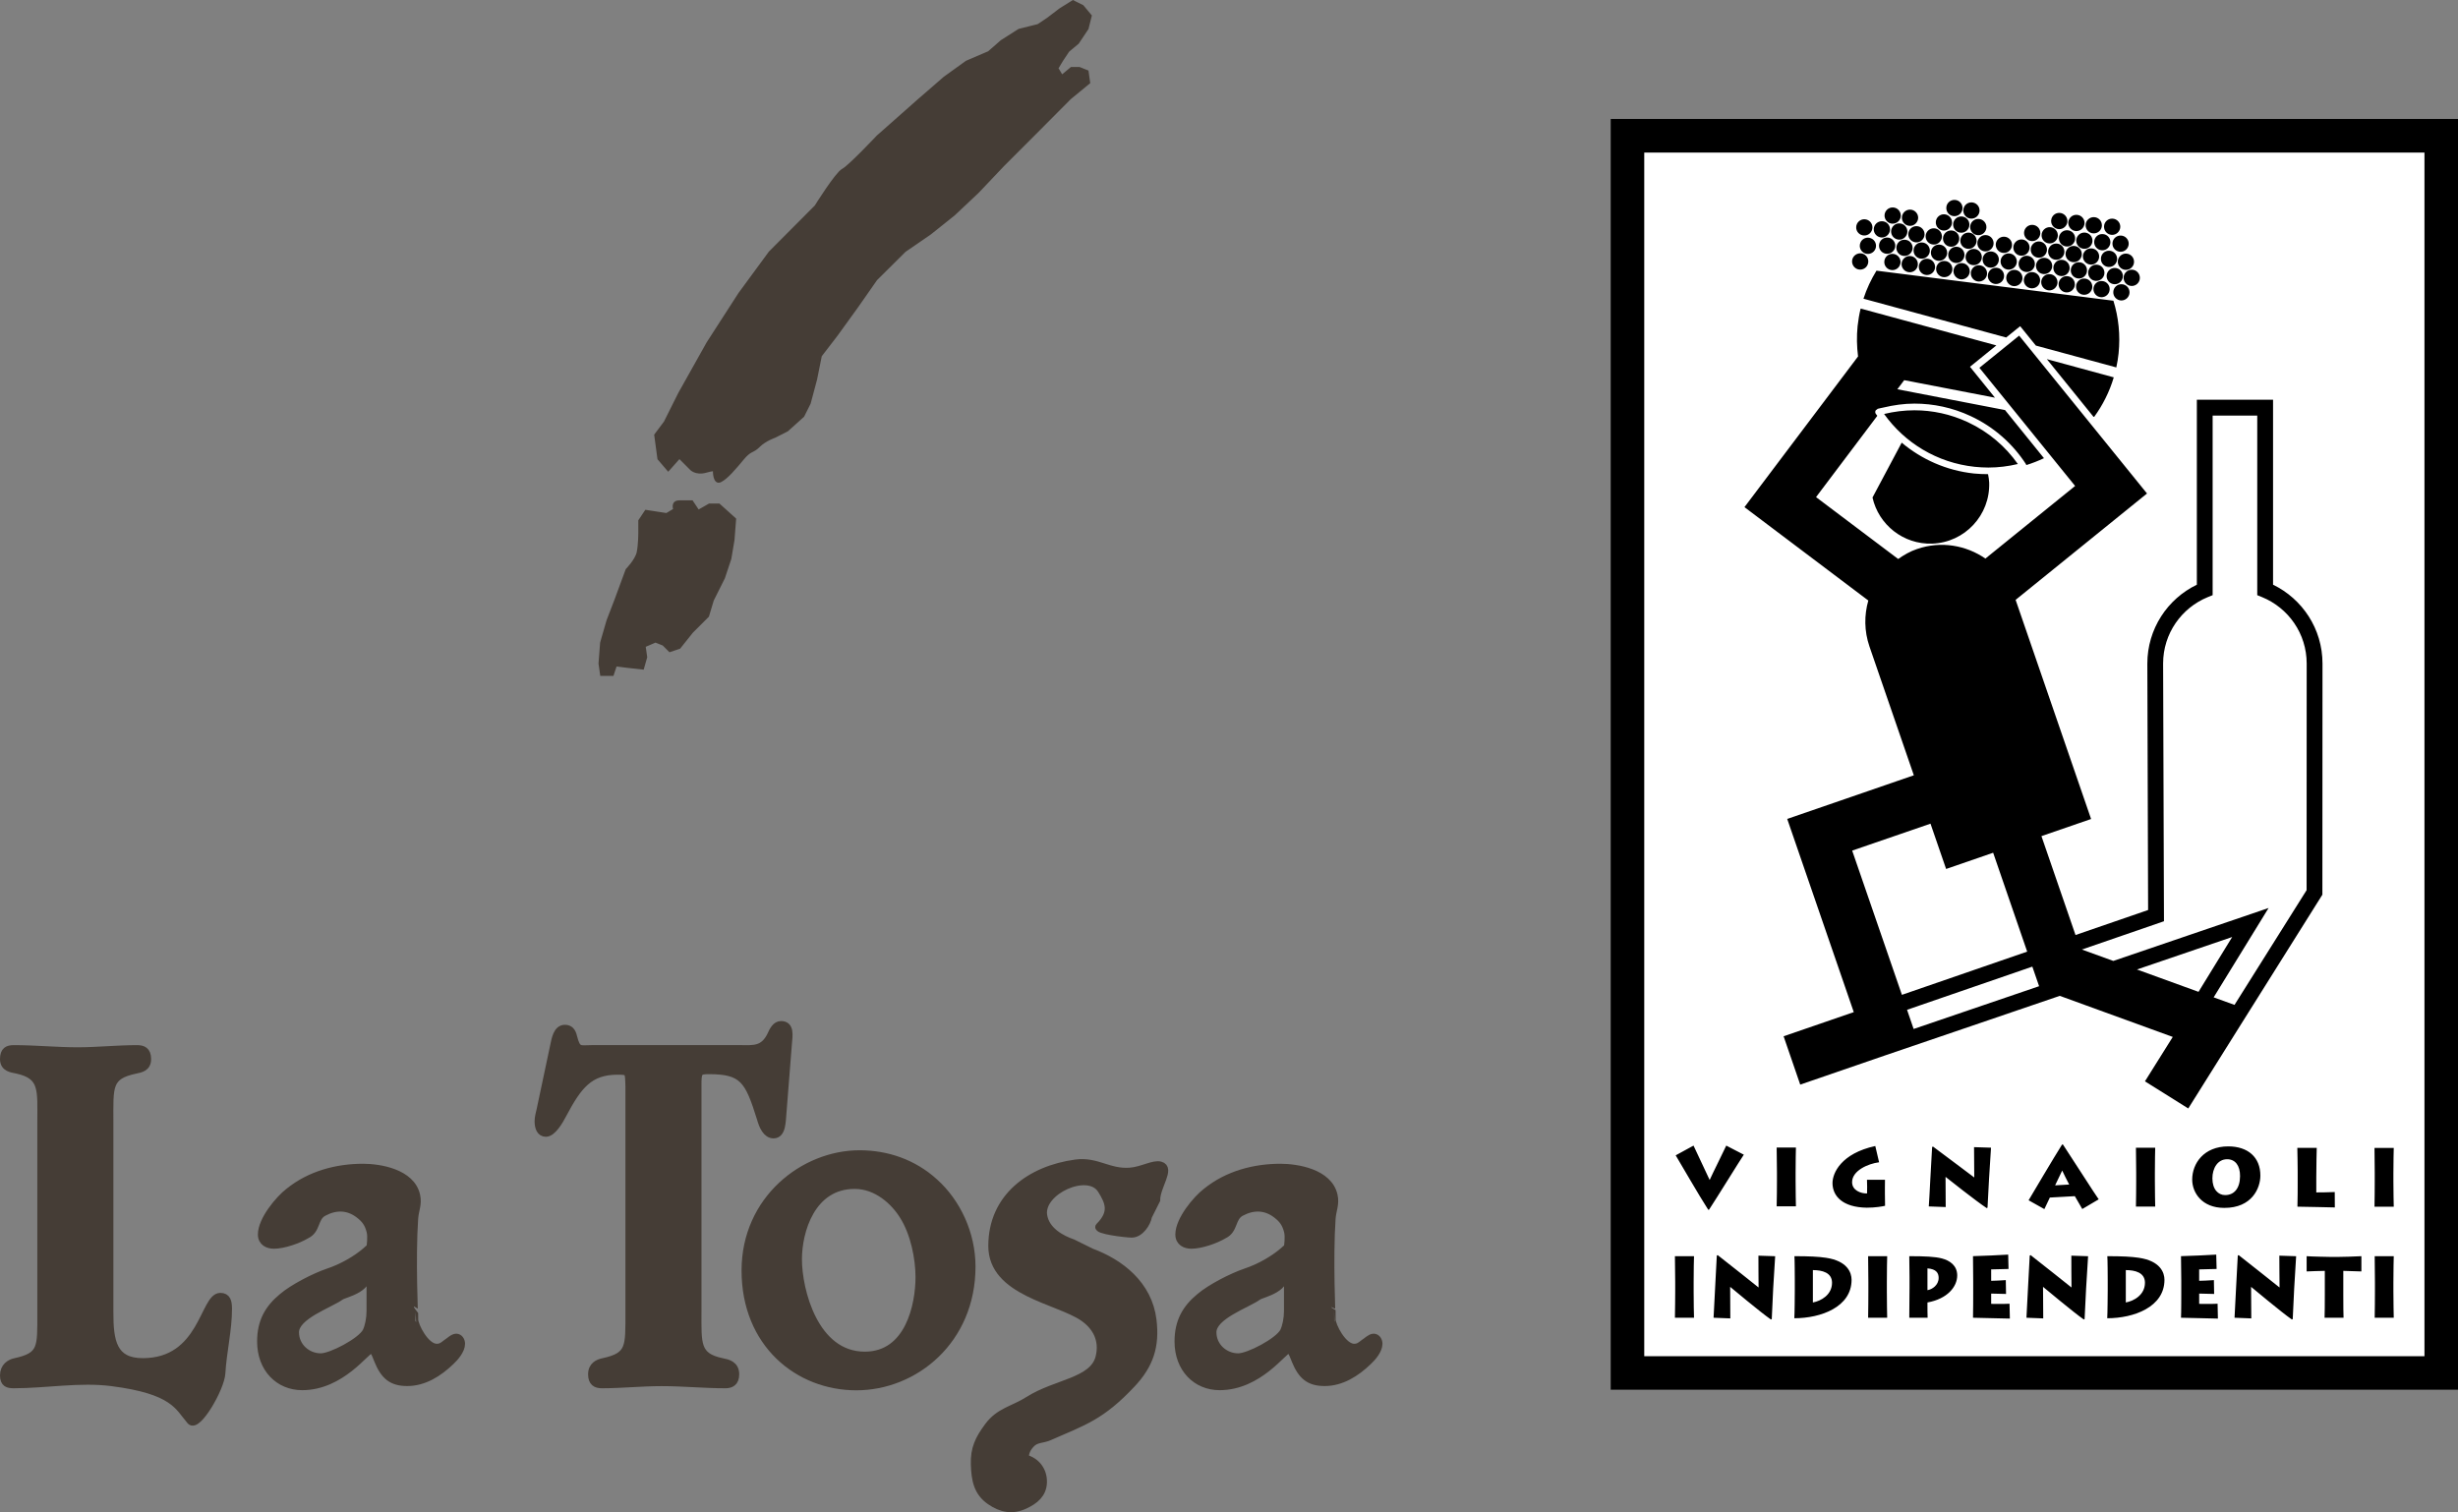
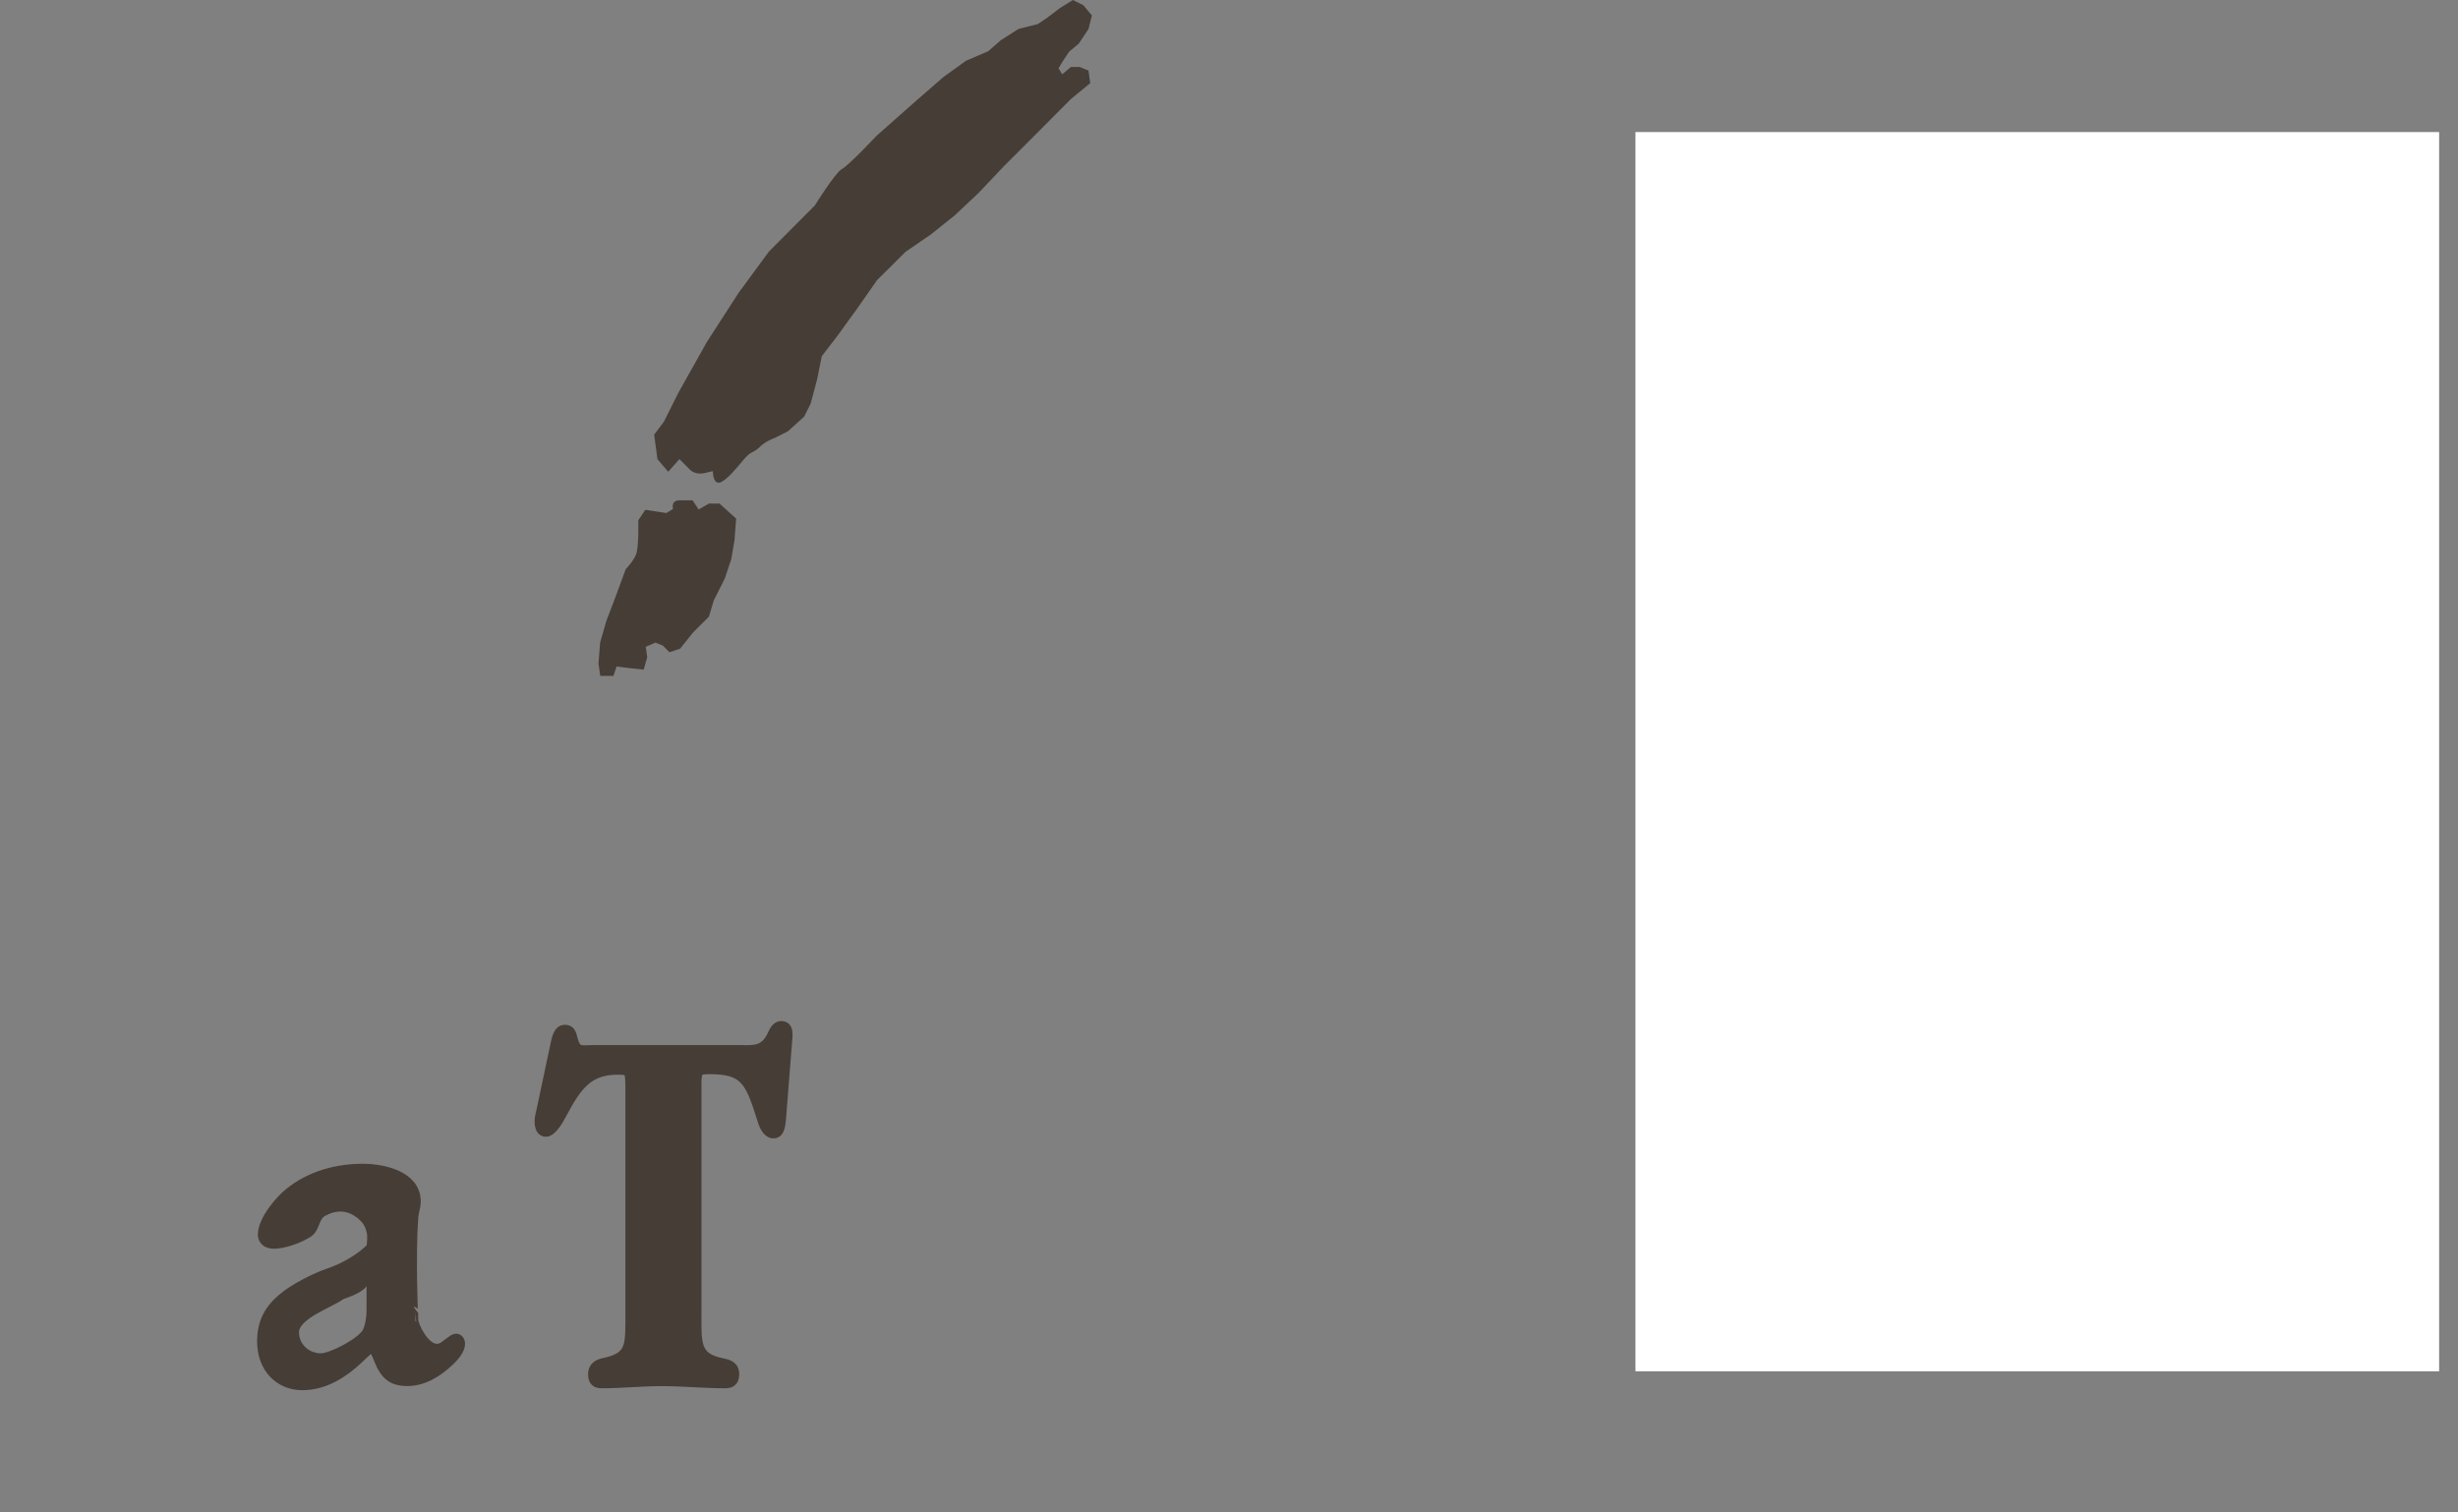
<svg xmlns="http://www.w3.org/2000/svg" version="1.1" x="0px" y="0px" width="965.626px" height="594.127px" viewBox="0 0 965.626 594.127" enable-background="new 0 0 965.626 594.127" xml:space="preserve">
  <rect x="0" y="0" width="965.626" height="594.127" fill="#808080" stroke="none" />
  <g id="Sfondo">
</g>
  <g id="Primo_piano">
    <g>
      <g>
        <path fill-rule="evenodd" clip-rule="evenodd" fill="#453D36" stroke="#453D36" stroke-width="2.891" stroke-miterlimit="3.864" d="     M162.823,478.886c0.25-3.604,1.57-5.706,0.784-9.233c-2.003-9.014-14.567-10.978-20.979-10.978     c-10.167,0-20.794,2.707-29.238,9.564c-3.753,2.885-10.63,11.005-10.63,16.778c0,3.068,2.501,4.152,4.845,4.152     c3.753,0,9.538-1.986,12.82-3.971c4.222-1.984,2.906-6.802,6.728-8.84c4.786-2.548,9.575-2.47,13.875,0.831     c2.446,1.879,3.643,3.581,4.414,6.566c0.582,2.244,0,5.952,0,5.952c0,0.541-0.623,0.719-1.719,1.803     c-3.753,3.252-9.38,6.498-14.853,8.303c-5.314,1.802-13.758,6.134-17.981,9.744c-5.471,4.511-8.439,9.738-8.439,17.498     c0,10.648,7.031,17.687,16.256,17.687c15.479,0,25.175-14.437,27.049-14.437c1.408,0,2.348,3.607,2.659,4.15     c2.501,6.136,5.473,8.662,11.568,8.662c6.57,0,12.354-3.61,17.2-8.303c1.561-1.443,4.064-4.331,4.064-6.857     c0-1.265-0.783-2.521-2.034-2.521s-2.811,1.619-3.752,2.162c-1.408,1.085-2.188,1.805-3.906,1.805     c-4.379,0-8.731-8.481-8.731-11.188C162.823,518.217,161.767,494.188,162.823,478.886z M145.441,514.972     c0,3.068-0.623,6.133-1.562,8.119c-2.032,3.966-13.782,10.069-17.846,10.069c-5.316,0-10.02-4.121-10.02-9.711     c0-6.497,13.376-10.878,17.909-14.128c1.563-1.082,12.63-3.016,9.799-10.59c2.032,0,1.719,7.036,1.719,7.574V514.972z" />
-         <path fill-rule="evenodd" clip-rule="evenodd" fill="#453D36" stroke="#453D36" stroke-width="2.998" stroke-miterlimit="3.864" d="     M336.401,544.744c22.98,0,45.327-18.189,45.327-47.092c0-13.02-5.862-25.271-14.582-33.118     c-8.396-7.66-18.859-11.105-29.475-11.105c-21.873,0-44.851,17.803-44.851,45.752     C292.82,527.896,313.582,544.744,336.401,544.744z M339.732,532.555c-19.841,0-26.188-25.696-26.188-37.808     c0-10.968,5.156-29.132,22.222-29.132c8.726,0,15.673,6.382,19.244,12.276c4.167,6.708,6.148,16.365,6.148,23.891     C361.158,512.588,357.191,532.555,339.732,532.555z" />
        <g>
          <path fill-rule="evenodd" clip-rule="evenodd" fill="#453D36" stroke="#453D36" stroke-width="2.998" stroke-miterlimit="3.864" d="      M274.075,426.63c0-5.466,0.162-6.098,4.401-6.098c13.519,0,15.642,3.782,20.363,18.925c0.815,2.942,2.281,6.305,5.053,6.305      c3.419,0,3.255-5.256,3.581-8.619l2.123-26.909c0.324-3.573,0.976-7.569-2.773-7.569c-1.954,0-3.092,2.102-3.909,3.996      c-2.931,6.098-7.008,5.463-12.055,5.463h-58.489c-4.566,0-5.702,1.052-7.172-4.836c-0.485-2.097-1.466-3.151-3.257-3.151      c-3.095,0-3.749,3.994-4.399,7.146l-5.215,24.6c-0.325,1.469-0.812,3.15-0.812,4.624c0,2.523,0.812,4.624,2.93,4.624      c2.61,0,5.378-4.839,6.682-7.357c6.028-11.351,10.426-17.031,21.506-17.031c4.56,0,4.399,0.214,4.56,6.098v88.718      c0,13.664,0.492,17.239-10.262,19.553c-1.955,0.417-4.399,1.471-4.399,4.837c0,3.15,1.63,3.99,3.911,3.99      c7.82,0,15.64-0.84,23.461-0.84c8.47,0,16.616,0.84,25.09,0.84c2.117,0,3.91-0.84,3.91-3.99c0-3.787-3.097-4.42-5.215-4.837      c-10.262-2.106-9.612-7.15-9.612-19.553V426.63z" />
-           <path fill-rule="evenodd" clip-rule="evenodd" fill="#453D36" stroke="#453D36" stroke-width="2.998" stroke-miterlimit="3.864" d="      M16.16,515.769c0,13.661,0.489,17.027-10.262,19.341c-1.955,0.417-4.399,1.89-4.399,5.254c0,3.156,1.626,3.573,3.912,3.573      c12.705,0,25.831-2.452,38.445-0.84c24.591,3.14,26.186,9.542,30.989,15.139c2.639,3.083,11.865-12.828,12.19-18.712      c0.487-8.409,2.605-17.029,2.605-25.229c0-2.94-0.488-4.832-3.094-4.832c-6.52,0-6.845,25.647-30.467,25.647      c-11.731,0-13.035-8.198-13.035-19.341v-74.841c0-14.089-0.812-18.288,10.262-20.605c1.955-0.418,4.566-0.841,4.566-4.203      c0-3.361-1.793-3.996-4.078-3.996c-7.651,0-15.477,0.844-23.299,0.844c-8.468,0-16.615-0.844-25.084-0.844      c-2.285,0-3.912,0.635-3.912,3.996c0,3.573,3.256,3.785,5.211,4.203c10.431,2.317,9.45,7.78,9.45,20.605V515.769z" />
        </g>
-         <path fill-rule="evenodd" clip-rule="evenodd" fill="#453D36" stroke="#453D36" stroke-width="2.998" stroke-miterlimit="3.864" d="     M412.188,564.451c13.782-6.041,20.492-7.998,32.497-20.795c7.016-7.488,9.389-14.834,8.15-25.023     c-1.692-13.93-12.744-22.455-24.154-26.671l-7.227-3.576c-4.44-1.53-10.643-4.778-11.574-10.906     c-1.451-9.602,17.679-18.255,22.799-10.005c2.965,4.778,4.803,8.801-0.8,14.399c-1.446,1.448,10.495,2.876,12.711,2.876     c3.329,0,6.014-4.195,6.487-6.878l3.203-6.397c0-5.361,5.879-12.452,1.6-13.602c-2.644-0.792-7.239,2.059-12.001,2.404     c-8.374,0.605-12.972-4.33-21.291-3.204c-17.84,2.425-32.833,13.318-32.833,32.46c0,18.188,25.658,21.171,35.726,28.029     c5.201,3.548,8.085,8.955,6.402,15.693c-2.403,9.597-17.028,10.034-27.699,16.796c-6.282,3.98-11.573,4.414-15.99,10.398     c-3.667,4.962-5.492,8.733-5.302,14.894c0.19,6.096,1.08,10.93,6.096,14.402c4.391,3.037,8.756,3.847,13.598,1.599     c4.022-1.869,7.017-4.368,7.2-8.8c0.197-4.678-2.655-8.479-7.196-9.601c0.148-2.372,0.785-3.856,2.399-5.597     C407.045,565.125,409.417,565.668,412.188,564.451z" />
-         <path fill-rule="evenodd" clip-rule="evenodd" fill="#453D36" stroke="#453D36" stroke-width="2.891" stroke-miterlimit="3.864" d="     M523.237,478.886c0.253-3.604,1.573-5.706,0.789-9.233c-2.001-9.014-14.574-10.978-20.982-10.978     c-10.163,0-20.793,2.707-29.237,9.564c-3.75,2.885-10.626,11.005-10.626,16.778c0,3.068,2.5,4.152,4.844,4.152     c3.751,0,9.534-1.986,12.818-3.971c4.221-1.984,2.905-6.802,6.728-8.84c4.781-2.548,9.574-2.47,13.877,0.831     c2.443,1.879,3.64,3.581,4.411,6.566c0.583,2.244,0,5.952,0,5.952c0,0.541-0.623,0.719-1.721,1.803     c-3.753,3.252-9.378,6.498-14.852,8.303c-5.313,1.802-13.758,6.134-17.98,9.744c-5.473,4.511-8.442,9.738-8.442,17.498     c0,10.648,7.04,17.687,16.264,17.687c15.475,0,25.168-14.437,27.043-14.437c1.408,0,2.348,3.607,2.658,4.15     c2.502,6.136,5.475,8.662,11.57,8.662c6.564,0,12.352-3.61,17.197-8.303c1.563-1.443,4.064-4.331,4.064-6.857     c0-1.265-0.78-2.521-2.033-2.521c-1.25,0-2.812,1.619-3.75,2.162c-1.411,1.085-2.191,1.805-3.91,1.805     c-4.377,0-8.73-8.481-8.73-11.188C523.237,518.217,522.184,494.188,523.237,478.886z M505.858,514.972     c0,3.068-0.623,6.133-1.562,8.119c-2.032,3.966-13.782,10.069-17.846,10.069c-5.314,0-10.021-4.121-10.021-9.711     c0-6.497,13.377-10.878,17.912-14.128c1.562-1.082,12.629-3.016,9.796-10.59c2.033,0,1.721,7.036,1.721,7.574V514.972z" />
      </g>
      <g>
        <path fill-rule="evenodd" clip-rule="evenodd" fill="#453D36" stroke="#453D36" d="M261.257,165.909l5.626-11.25l11.174-19.928     l12.5-19.375l11.877-16.176l18.053-18.126c0,0,8.123-13.049,10.628-14.3c2.498-1.25,13.672-13.127,13.672-13.127l16.253-14.377     l10-8.673l8.677-6.252l8.75-3.75l4.999-4.376l6.878-4.374l7.499-1.877l3.753-2.5l4.925-3.75l5-3.125l3.75,1.875l3.124,3.75     l-1.247,5l-3.753,5.626l-3.751,3.125l-2.5,3.751l-1.877,3.124l1.877,3.125l3.75-3.125h3.126l3.127,1.25l0.623,4.375l-7.5,6.175     l-14.301,14.376l-11.876,11.875l-10.004,10.552l-9.296,8.749l-9.379,7.502l-10.001,6.875l-11.253,11.174l-7.422,10.626     l-8.128,11.25l-6.25,8.127l-1.874,9.3l-2.502,9.376l-2.501,4.999l-6.25,5.627l-4.923,2.5c0,0-3.75,1.25-6.251,3.75     c-2.5,2.5-3.125,1.174-6.252,4.925c-3.124,3.749-6.25,7.499-8.75,8.75c-2.5,1.251-2.5-3.75-2.5-3.75s1.25-1.25-3.126,0     c-4.377,1.249-6.251-1.25-6.251-1.25l-4.297-4.297l-4.376,4.922l-3.751-4.375l-1.252-9.299L261.257,165.909z" />
        <path fill-rule="evenodd" clip-rule="evenodd" fill="#453D36" stroke="#453D36" stroke-width="4.522" stroke-miterlimit="3.864" d="     M449.651,60.502" />
        <path fill-rule="evenodd" clip-rule="evenodd" fill="#453D36" stroke="#453D36" d="M253.754,200.836l8.127,1.251l3.126-1.875     c0,0-1.25-3.126,1.876-3.126c3.123,0,4.924,0,4.924,0l2.5,3.75l4.374-2.501h3.752l6.25,5.626l-0.626,8.127l-1.25,7.424     l-2.5,7.499l-4.376,8.752l-1.875,6.25l-6.25,6.252l-4.924,6.174l-3.752,1.249l-2.501-2.5l-3.125-1.249l-4.375,1.874l0.624,4.375     l-1.249,4.375l-5.626-0.625l-5.001-0.625l-1.248,3.751h-4.378l-0.623-4.376l0.623-8.126l2.503-8.676l3.123-8.124l4.378-11.877     c0,0,3.749-3.827,4.375-6.875c0.624-3.049,0.624-7.425,0.624-7.425v-5L253.754,200.836z" />
      </g>
    </g>
  </g>
  <g id="Guide">
    <rect x="642.487" y="51.883" fill="#FFFFFF" width="315.726" height="486.886" />
-     <path d="M657.993,517.731h7.502c-0.05-0.78-0.143-6.881-0.143-10.273v-3.682c0-4.078,0.093-9.607,0.143-10.229h-7.502   c0,0.809,0.11,9.575,0.11,10.151v3.677C658.103,508.267,658.053,516.25,657.993,517.731 M690.858,505.848   c-1.129-0.894-11.487-9.179-16.074-12.731l-0.337,0.205c-0.302,4.527-1.083,21.987-1.272,24.409l6.58,0.257   c-0.033-1.133-0.063-10.992-0.063-12.396c0.493,0.396,12.122,10.163,16.011,12.826l0.332-0.165c0.083-2.226,0.32-7.069,0.561-12.01   c0.302-4.955,0.589-10.018,0.78-12.686l-6.58-0.218C690.762,494.822,690.858,503.949,690.858,505.848 M717.335,494.168   c-3.009-0.444-6.453-0.622-12.393-0.622c0.109,0.941,0.142,8.492,0.142,9.228v4.222c0,0.905-0.045,9.352-0.189,10.93   c10.435,0,22.496-4.398,22.496-15.105C727.391,500.03,725.795,495.413,717.335,494.168 M712.19,511.727v-12.716   c3.649,0,7.521,0.974,7.521,4.971C719.711,508.747,715.345,511.166,712.19,511.727 M741.38,493.546h-7.49   c0,0.809,0.096,9.575,0.096,10.151v3.677c0,0.893-0.03,8.876-0.096,10.356h7.49c-0.032-0.78-0.129-6.881-0.129-10.273v-3.682   C741.251,499.698,741.348,494.168,741.38,493.546 M762.837,494.423c-2.69-0.699-6.608-0.877-12.775-0.877   c0,0.525,0.095,7.567,0.095,8.382v3.729c0,2.404-0.061,10.607-0.095,12.074h7.201c-0.062-0.703-0.062-4.412-0.062-5.099v-0.905   c7.808-1.389,11.693-6.169,11.693-10.613C768.894,497.273,766.075,495.265,762.837,494.423 M757.201,506.9v-8.562   c3.453,0.256,4.396,1.818,4.396,3.744C761.596,504.905,759.064,506.611,757.201,506.9 M782.231,512.281v-4.042   c0.685,0,4.983,0.143,5.844,0.143l-0.095-5.435c-1.416,0.123-5.13,0.271-5.749,0.271v-4.482c0.571,0,5.623-0.169,6.818-0.169   l-0.129-5.642c-1.181,0.108-12.044,0.607-13.828,0.607c0.031,0.987,0.077,9.241,0.077,9.78v4.556c0,0.8,0,8.044-0.077,9.862   c1.655,0,13.318,0.335,14.481,0.335l-0.127-5.845C787.934,512.347,783.057,512.281,782.231,512.281 M813.791,505.848   c-1.13-0.894-11.485-9.179-16.074-12.731l-0.337,0.205c-0.316,4.527-1.098,21.987-1.288,24.409l6.593,0.257   c-0.03-1.133-0.077-10.992-0.077-12.396c0.495,0.396,12.156,10.163,16.012,12.826l0.316-0.165c0.112-2.226,0.338-7.069,0.591-12.01   c0.304-4.955,0.588-10.018,0.781-12.686l-6.578-0.218C813.678,494.822,813.791,503.949,813.791,505.848 M840.238,494.168   c-2.993-0.444-6.436-0.622-12.376-0.622c0.125,0.941,0.155,8.492,0.155,9.228v4.222c0,0.905-0.064,9.352-0.19,10.93   c10.436,0,22.483-4.398,22.483-15.105C850.31,500.03,848.715,495.413,840.238,494.168 M835.124,511.727v-12.716   c3.649,0,7.521,0.974,7.521,4.971C842.644,508.747,838.279,511.166,835.124,511.727 M863.946,512.281v-4.042   c0.718,0,5.005,0.143,5.879,0.143l-0.096-5.435c-1.42,0.123-5.146,0.271-5.783,0.271v-4.482c0.589,0,5.656-0.169,6.852-0.169   l-0.147-5.642c-1.192,0.108-12.04,0.607-13.845,0.607c0.036,0.987,0.112,9.241,0.112,9.78v4.556c0,0.8,0,8.044-0.112,9.862   c1.693,0,13.338,0.335,14.499,0.335l-0.123-5.845C869.665,512.347,864.772,512.281,863.946,512.281 M895.525,505.848   c-1.132-0.894-11.505-9.179-16.077-12.731l-0.335,0.205c-0.303,4.527-1.098,21.987-1.274,24.409l6.58,0.257   c-0.033-1.133-0.08-10.992-0.08-12.396c0.495,0.396,12.141,10.163,16.028,12.826l0.333-0.165c0.08-2.226,0.302-7.069,0.574-12.01   c0.285-4.955,0.574-10.018,0.764-12.686l-6.595-0.218C895.412,494.822,895.525,503.949,895.525,505.848 M906.165,493.546v5.989   c1.022-0.045,5.576-0.222,7.139-0.222v8.953c0,3.731-0.031,8.588-0.096,9.464h7.455c-0.063-0.685-0.096-5.384-0.096-8.92v-9.497   c0.51,0,6.5,0.177,7.109,0.222v-5.989c-1.611,0.14-8.638,0.288-9.241,0.288h-2.806   C915.263,493.834,907.615,493.686,906.165,493.546 M940.385,493.546h-7.488c0,0.809,0.097,9.575,0.097,10.151v3.677   c0,0.893-0.031,8.876-0.097,10.356h7.488c-0.029-0.78-0.138-6.881-0.138-10.273v-3.682   C940.248,499.698,940.356,494.168,940.385,493.546 M671.39,475.286c2.484-3.727,12.425-19.833,13.67-21.621l-6.898-3.567   c-0.445,1.052-5.545,11.296-6.52,13.51c-1.003-2.181-5.67-12.008-6.34-13.51l-7.009,3.824c1.064,1.736,9.384,16.156,12.777,21.364   H671.39z M697.964,473.951h7.567c-0.03-0.751-0.127-6.581-0.127-9.813v-3.521c0-3.906,0.097-9.165,0.127-9.755h-7.567   c0,0.781,0.112,9.113,0.112,9.688v3.505C698.077,464.901,698.043,472.534,697.964,473.951 M740.486,468.916v-2.359   c0-1,0-1.738,0.032-3.027h-7.071c0,0.924,0.062,1.819,0.062,2.759l-0.034,2.61c-2.471,0.049-5.878-1.207-5.878-4.445   c0-4.478,6.215-7.249,10.609-7.806l-1.495-6.389c-13.354,2.913-16.808,10.564-16.808,14.56c0,5.1,3.966,9.545,13.446,9.673   c3.315,0.018,6.388-0.526,7.202-0.745C740.552,473.059,740.486,470.155,740.486,468.916 M759.032,450.674   c-0.317,4.331-1.098,21.013-1.307,23.323l6.644,0.242c-0.032-1.103-0.062-10.504-0.062-11.857   c0.493,0.415,12.247,9.716,16.17,12.268l0.317-0.159c0.096-2.117,0.32-6.754,0.607-11.457c0.271-4.764,0.573-9.606,0.766-12.122   l-6.663-0.205c-0.014,1.386,0.082,10.116,0.082,11.917c-1.148-0.845-11.615-8.767-16.222-12.159L759.032,450.674z M810.094,449.667   c-3.153,4.972-12.17,20.25-13.158,21.91l6.194,3.472c0.718-1.529,1.896-4.079,2.153-4.541l9.814-0.546   c0.303,0.546,1.973,3.463,2.929,5.054l6.452-3.809c-1.369-1.861-10.146-15.644-14.051-21.54H810.094z M807.354,465.714   c0.86-1.834,2.009-4.256,2.787-5.815c0.574,1.339,1.8,3.63,2.741,5.495L807.354,465.714z M839.106,474.047h7.568   c-0.032-0.749-0.128-6.567-0.128-9.833v-3.502c0-3.906,0.096-9.183,0.128-9.772h-7.568c0,0.768,0.097,9.164,0.097,9.708v3.518   C839.203,464.994,839.171,472.611,839.106,474.047 M887.987,461.874c0-7.17-4.859-11.468-12.617-11.468   c-9.626,0-14.164,6.735-14.164,13.032c0,5.204,3.87,11.134,12.569,11.134C884.688,474.619,887.987,466.793,887.987,461.874    M874.142,469.538c-2.693,0-5-2.219-5-6.581c0-3.996,2.083-7.504,5.796-7.504c3.139,0,5.099,2.452,5.067,6.645   C879.976,466.955,877.648,469.538,874.142,469.538 M909.958,462.528c0-4.079,0.145-10.806,0.174-11.533h-7.627   c0.059,0.617,0.14,8.776,0.14,9.301v4.317c0,0.781,0,7.761-0.097,9.479c2.612,0,13.91,0.302,14.692,0.302l-0.034-6.05   c-2.611,0.143-6.452,0.143-7.248,0.143V462.528z M932.822,474.112h7.563c-0.029-0.751-0.138-6.586-0.138-9.818v-3.517   c0-3.924,0.108-9.178,0.138-9.769h-7.563c0,0.764,0.092,9.128,0.092,9.704v3.502C932.914,465.061,932.882,472.662,932.822,474.112    M805.204,107.7c-1.768-0.063-3.25,1.323-3.315,3.074c-0.046,1.754,1.339,3.25,3.093,3.315c1.751,0.063,3.233-1.323,3.313-3.074   C808.342,109.229,806.956,107.764,805.204,107.7 M812.132,90.461c-1.751-0.063-3.233,1.309-3.295,3.074   c-0.066,1.753,1.32,3.25,3.073,3.315c1.768,0.063,3.249-1.323,3.313-3.092C815.29,91.989,813.902,90.526,812.132,90.461    M811.815,114.886c1.767,0.049,3.25-1.323,3.298-3.09c0.064-1.754-1.307-3.249-3.091-3.3c-1.752-0.062-3.234,1.307-3.298,3.091   C808.677,113.341,810.045,114.821,811.815,114.886 M814.763,96.625c-1.787-0.063-3.252,1.324-3.314,3.077   c-0.061,1.751,1.308,3.25,3.089,3.313c1.754,0.066,3.235-1.307,3.3-3.074C817.901,98.158,816.512,96.69,814.763,96.625    M789.222,99.559c-1.751-0.063-3.234,1.305-3.298,3.074c-0.048,1.753,1.323,3.25,3.076,3.315c1.768,0.064,3.248-1.341,3.313-3.077   C792.376,101.089,790.992,99.623,789.222,99.559 M804.613,98.748c-0.062,1.768,1.309,3.266,3.092,3.315   c1.753,0.061,3.235-1.309,3.299-3.093c0.047-1.753-1.324-3.235-3.091-3.282C806.158,95.624,804.675,96.994,804.613,98.748    M793.013,103.576c-0.063,1.765,1.31,3.232,3.078,3.295c1.751,0.063,3.233-1.307,3.312-3.074c0.062-1.754-1.323-3.233-3.09-3.314   C794.545,100.418,793.081,101.822,793.013,103.576 M788.139,109.103c-0.064,1.768,1.34,3.25,3.074,3.33   c1.771,0.03,3.252-1.339,3.315-3.092c0.063-1.766-1.305-3.233-3.075-3.314C789.685,105.963,788.203,107.333,788.139,109.103    M799.833,104.369c-0.047,1.753,1.321,3.252,3.091,3.315c1.751,0.046,3.233-1.322,3.298-3.091c0.048-1.751-1.321-3.236-3.092-3.298   C801.379,101.214,799.898,102.602,799.833,104.369 M801.075,94.858c-1.767-0.046-3.245,1.322-3.312,3.107   c-0.047,1.754,1.338,3.233,3.093,3.283c1.764,0.065,3.23-1.307,3.297-3.061C804.215,96.42,802.83,94.953,801.075,94.858    M798.369,106.902c-1.751-0.064-3.232,1.322-3.315,3.092c-0.046,1.751,1.325,3.234,3.091,3.283c1.77,0.064,3.252-1.308,3.315-3.073   C801.524,108.45,800.135,106.967,798.369,106.902 M828.623,98.506c-1.767-0.063-3.232,1.308-3.278,3.077   c-0.081,1.783,1.304,3.249,3.058,3.313c1.783,0.046,3.25-1.32,3.312-3.074C831.782,100.037,830.376,98.553,828.623,98.506    M832.287,138.848c0.733-7.202-0.014-14.211-2.037-20.696l-93.077-11.808c-2.103,3.429-3.841,7.093-5.112,11.012l56.065,15.247   l5.495-4.447l6.166,7.617l31.608,8.585C831.793,142.561,832.081,140.727,832.287,138.848 M813.057,105.405   c0.063-1.767-1.307-3.266-3.091-3.329c-1.752-0.063-3.234,1.322-3.298,3.074c-0.047,1.783,1.324,3.251,3.091,3.313   C811.528,108.529,813.009,107.157,813.057,105.405 M822.699,163.781c3.374-4.62,6.004-9.846,7.696-15.519l-26.292-7.153   l18.323,22.641L822.699,163.781z M834.264,109.039c-0.062,1.783,1.323,3.25,3.089,3.314c1.753,0.063,3.235-1.324,3.286-3.074   c0.062-1.787-1.308-3.252-3.062-3.315C835.811,105.9,834.326,107.269,834.264,109.039 M780.922,108.274   c-0.063,1.768,1.324,3.25,3.075,3.313c1.784,0.047,3.25-1.32,3.314-3.076c0.063-1.783-1.308-3.249-3.074-3.313   C782.468,105.134,780.987,106.504,780.922,108.274 M833.976,108.592c0.063-1.784-1.319-3.251-3.09-3.315   c-1.751-0.079-3.235,1.324-3.297,3.078c-0.066,1.752,1.32,3.249,3.073,3.313C832.449,111.73,833.914,110.343,833.976,108.592    M813.502,106.107c-0.059,1.751,1.309,3.25,3.091,3.314c1.771,0.063,3.236-1.323,3.286-3.077c0.081-1.768-1.311-3.249-3.076-3.313   C815.048,102.952,813.567,104.337,813.502,106.107 M821.597,97.583c-1.785-0.063-3.266,1.307-3.331,3.061   c-0.045,1.767,1.323,3.233,3.094,3.329c1.767,0.047,3.232-1.34,3.299-3.109C824.72,99.111,823.35,97.646,821.597,97.583    M825.692,110.407c-1.752-0.079-3.235,1.292-3.278,3.075c-0.066,1.753,1.302,3.235,3.07,3.3c1.771,0.046,3.236-1.323,3.3-3.077   C828.85,111.954,827.459,110.456,825.692,110.407 M818.875,109.438c-1.77-0.064-3.251,1.321-3.298,3.074   c-0.065,1.784,1.306,3.249,3.09,3.312c1.753,0.063,3.232-1.306,3.297-3.076C822.013,110.966,820.643,109.499,818.875,109.438    M820.34,107.063c-0.065,1.751,1.305,3.25,3.058,3.297c1.784,0.063,3.266-1.307,3.331-3.058c0.064-1.787-1.326-3.269-3.093-3.315   C821.868,103.924,820.403,105.296,820.34,107.063 M732.282,92.517c1.751,0.082,3.233-1.307,3.313-3.059   c0.051-1.77-1.321-3.249-3.09-3.315c-1.753-0.063-3.251,1.323-3.298,3.091C729.128,90.988,730.529,92.467,732.282,92.517    M763.572,90.587c1.752,0.033,3.22-1.336,3.281-3.091c0.063-1.767-1.304-3.232-3.074-3.296c-1.753-0.081-3.247,1.307-3.299,3.074   C760.417,89.027,761.803,90.508,763.572,90.587 M776.812,95.448c-0.064,1.768,1.308,3.235,3.06,3.33   c1.769,0.03,3.25-1.337,3.314-3.091c0.061-1.785-1.307-3.267-3.091-3.329C778.34,92.294,776.859,93.697,776.812,95.448    M815.638,94.446c-0.032,1.75,1.338,3.247,3.107,3.312c1.75,0.064,3.218-1.306,3.284-3.074c0.079-1.77-1.309-3.251-3.079-3.315   C817.2,91.307,815.703,92.691,815.638,94.446 M774.357,85.904c1.768,0.049,3.237-1.323,3.315-3.09   c0.064-1.77-1.306-3.233-3.093-3.297c-1.766-0.065-3.233,1.322-3.298,3.089C771.221,84.357,772.607,85.841,774.357,85.904    M767.683,84.933c1.768,0.048,3.233-1.324,3.297-3.09c0.065-1.768-1.305-3.251-3.074-3.299c-1.751-0.063-3.249,1.307-3.297,3.059   C764.529,83.37,765.914,84.868,767.683,84.933 M773.976,89.107c-0.063,1.752,1.322,3.236,3.092,3.297   c1.767,0.062,3.233-1.322,3.296-3.073c0.064-1.754-1.321-3.251-3.09-3.316C775.504,85.953,774.042,87.337,773.976,89.107    M815.606,90.796c1.754,0.047,3.235-1.32,3.315-3.108c0.047-1.753-1.34-3.235-3.091-3.282c-1.771-0.094-3.235,1.309-3.315,3.06   C812.483,89.234,813.855,90.7,815.606,90.796 M808.883,90.033c1.752,0.046,3.233-1.323,3.298-3.093   c0.048-1.753-1.337-3.233-3.093-3.296c-1.767-0.065-3.232,1.304-3.297,3.091C805.731,88.484,807.1,89.952,808.883,90.033    M798.24,94.731c1.769,0.064,3.236-1.322,3.301-3.077c0.062-1.783-1.309-3.249-3.092-3.312c-1.754-0.063-3.235,1.307-3.299,3.074   C795.103,93.17,796.472,94.65,798.24,94.731 M805.106,95.638c1.771,0.049,3.236-1.322,3.316-3.074   c0.047-1.768-1.338-3.25-3.089-3.313c-1.754-0.063-3.238,1.307-3.299,3.093C801.969,94.094,803.338,95.577,805.106,95.638    M794.019,100.465c1.768,0.065,3.232-1.32,3.298-3.091c0.062-1.75-1.307-3.234-3.076-3.298c-1.766-0.061-3.249,1.322-3.312,3.077   C790.883,98.906,792.267,100.403,794.019,100.465 M787.136,99.382c1.753,0.049,3.218-1.321,3.28-3.074   c0.063-1.785-1.304-3.25-3.074-3.314c-1.753-0.063-3.249,1.308-3.314,3.06C783.982,97.838,785.367,99.32,787.136,99.382    M734.416,253.99l17.433,50.615l-49.739,17.145l26.144,75.901l-27.564,9.493l6.532,18.992l33.108-11.393l68.857-23.481   l44.387,16.138l-10.929,17.446l17.018,10.66l21.425-34.192l31.264-49.803l0.046-90.798c0-13.638-7.936-25.429-19.422-30.988   v-72.668h-29.938v72.668c-11.52,5.559-19.452,17.351-19.452,30.988l0.302,96.822l-28.518,9.827l-13.386-38.858l19.502-6.721   l-29.647-86.099l51.618-41.792l-50.231-62.023l-15.617,12.634l37.602,46.428l-35.181,28.472c-0.014,0.046-0.014,0.064-0.028,0.079   c-7.603-5.258-17.479-7.028-26.894-3.776c-2.726,0.922-5.164,2.341-7.41,3.918l-32.262-24.313l24.072-31.943   c-0.174-0.271-0.413-0.51-0.589-0.78c-0.238-0.333-0.285-0.78-0.126-1.178c0.096-0.288,0.381-0.431,0.638-0.572   c0.096-0.083,0.126-0.21,0.236-0.225c0.752-0.224,1.532-0.319,2.298-0.511c3.967-0.938,8.012-1.529,12.123-1.529   c7.407,0,14.929,1.562,22.096,4.908c9.227,4.301,16.603,10.961,21.764,18.944c0.081,0.08,0,0.19,0.03,0.319   c2.409-0.75,4.732-1.658,6.998-2.725l-15.297-18.912l-42.298-8.171l2.69-3.571l35.656,6.883l-9.813-12.142l10.356-8.396   l-53.312-14.479c-0.539,2.21-0.936,4.507-1.191,6.849c-0.415,4.062-0.32,8.061,0.172,11.963l-44.623,59.206l48.657,36.692   C732.332,241.658,732.332,247.918,734.416,253.99 M839.504,380.905l37.41-12.76l-13.225,21.54L839.504,380.905z M850.118,361.948   L849.78,260.68c0-11.775,7.253-21.856,17.525-26.065l1.93-0.779V163.27h17.524v70.566l1.912,0.779   c10.278,4.208,17.51,14.29,17.51,26.098l-0.032,89.027l-28.324,45.075l-8.188-2.964l21.584-35.113l-61.002,20.805l-12.35-4.477   L850.118,361.948z M801.06,387.471l-49.294,16.806l-2.581-7.535l49.218-16.967L801.06,387.471z M758.396,323.613l6.133,17.796   l18.481-6.375l13.368,38.846l-49.213,16.986l-19.537-56.672L758.396,323.613z M729.636,105.725   c1.655,0.619,3.509-0.209,4.112-1.848c0.636-1.658-0.176-3.491-1.802-4.143c-1.656-0.624-3.504,0.206-4.157,1.848   C727.167,103.238,727.999,105.07,729.636,105.725 M773.069,165.87c-6.819-3.173-13.94-4.669-20.982-4.669   c-4.029,0-8.045,0.509-11.92,1.449c8.065,11.28,20.729,19.183,35.611,20.76c1.767,0.173,3.566,0.287,5.337,0.287   c3.95,0,7.854-0.491,11.598-1.386C787.869,175.427,781.224,169.692,773.069,165.87 M632.77,546.012h332.856V46.742H632.77V546.012z    M952.453,532.851H645.944V59.934h306.509V532.851z M775.491,186.04c-10.866-1.164-20.614-5.579-28.408-12.126l-11.471,21.557   c2.389,10.688,12.125,18.497,23.452,18.115c12.809-0.448,22.832-11.202,22.384-24.011c-0.031-1.115-0.252-2.182-0.445-3.281   C779.17,186.295,777.354,186.213,775.491,186.04 M750.219,88.74c1.787,0.049,3.251-1.337,3.331-3.091   c0.05-1.752-1.338-3.233-3.107-3.296c-1.752-0.047-3.216,1.321-3.277,3.075C747.101,87.194,748.471,88.661,750.219,88.74    M749.68,91.927c-0.064,1.753,1.308,3.217,3.072,3.298c1.769,0.047,3.251-1.323,3.314-3.09c0.065-1.755-1.337-3.236-3.091-3.284   C751.225,88.789,749.744,90.16,749.68,91.927 M730.833,95.417c-0.639,1.658,0.172,3.489,1.818,4.142   c1.655,0.621,3.521-0.208,4.141-1.85c0.619-1.655-0.192-3.488-1.847-4.108C733.319,92.948,731.452,93.776,730.833,95.417    M759.576,96.086c1.752,0.062,3.233-1.322,3.311-3.092c0.049-1.769-1.337-3.234-3.089-3.296c-1.768-0.065-3.249,1.304-3.315,3.074   C756.434,94.523,757.806,96.021,759.576,96.086 M739.198,93.312c1.752,0.049,3.233-1.338,3.299-3.09   c0.062-1.751-1.325-3.25-3.078-3.299c-1.767-0.079-3.247,1.31-3.312,3.077C736.044,91.75,737.429,93.233,739.198,93.312    M743.417,87.881c1.783,0.047,3.254-1.322,3.315-3.074c0.048-1.77-1.323-3.25-3.09-3.3c-1.754-0.079-3.235,1.307-3.301,3.074   C740.294,86.335,741.666,87.817,743.417,87.881 M822.699,95.033c-0.065,1.753,1.32,3.234,3.072,3.316   c1.752,0.064,3.233-1.339,3.297-3.09c0.067-1.77-1.32-3.269-3.09-3.298C824.226,91.88,822.744,93.266,822.699,95.033    M755.032,95.258c-1.751-0.065-3.232,1.304-3.28,3.09c-0.064,1.75,1.306,3.234,3.061,3.297c1.766,0.062,3.264-1.323,3.329-3.093   C758.185,96.786,756.801,95.319,755.032,95.258 M770.596,85.046c-1.783-0.064-3.246,1.322-3.311,3.074   c-0.048,1.784,1.322,3.249,3.092,3.313c1.764,0.062,3.233-1.307,3.297-3.074C773.739,86.574,772.352,85.106,770.596,85.046    M753.805,104.753c-0.062,1.751,1.309,3.232,3.091,3.297c1.755,0.047,3.232-1.322,3.301-3.074c0.047-1.77-1.324-3.251-3.09-3.315   C755.334,101.599,753.854,102.968,753.805,104.753 M758.553,99.178c-0.062,1.75,1.324,3.247,3.076,3.312   c1.767,0.064,3.249-1.323,3.314-3.074c0.064-1.771-1.323-3.252-3.075-3.316C760.099,96.038,758.618,97.408,758.553,99.178    M773.405,91.386c-1.757-0.048-3.22,1.323-3.284,3.074c-0.062,1.786,1.306,3.249,3.075,3.313c1.769,0.065,3.235-1.307,3.314-3.058   C776.554,92.931,775.188,91.449,773.405,91.386 M763.303,93.618c-0.063,1.781,1.321,3.249,3.091,3.312   c1.765,0.064,3.233-1.305,3.297-3.074c0.065-1.77-1.322-3.249-3.091-3.313C764.831,90.493,763.368,91.864,763.303,93.618    M774.247,107.302c-0.064,1.751,1.307,3.25,3.077,3.312c1.765,0.032,3.248-1.336,3.297-3.09c0.064-1.769-1.325-3.234-3.076-3.312   C775.778,104.148,774.296,105.535,774.247,107.302 M775.476,97.805c-1.77-0.062-3.237,1.306-3.3,3.074   c-0.062,1.771,1.307,3.234,3.075,3.299c1.784,0.063,3.248-1.307,3.313-3.06C778.629,99.351,777.241,97.855,775.476,97.805    M771.745,100.259c0.067-1.769-1.305-3.25-3.074-3.314c-1.769-0.064-3.249,1.322-3.313,3.077c-0.047,1.785,1.321,3.248,3.076,3.312   C770.216,103.399,771.681,102.014,771.745,100.259 M763.922,102.537c-1.769-0.096-3.249,1.307-3.313,3.058   c-0.045,1.77,1.323,3.236,3.092,3.3c1.768,0.065,3.249-1.321,3.296-3.074C767.061,104.067,765.689,102.57,763.922,102.537    M822.426,91.688c1.769,0.063,3.25-1.307,3.299-3.058c0.046-1.786-1.322-3.269-3.092-3.316c-1.752-0.062-3.233,1.309-3.299,3.061   C819.291,90.16,820.66,91.642,822.426,91.688 M770.518,109.773c1.751,0.029,3.233-1.34,3.298-3.11   c0.064-1.768-1.306-3.217-3.09-3.298c-1.769-0.063-3.232,1.323-3.299,3.058C767.364,108.21,768.75,109.674,770.518,109.773    M831.983,102.729c-0.062,1.751,1.31,3.234,3.077,3.297c1.769,0.049,3.251-1.321,3.299-3.075c0.062-1.784-1.321-3.25-3.091-3.314   C833.514,99.574,832.032,100.943,831.983,102.729 M829.88,95.624c-0.06,1.75,1.31,3.22,3.075,3.298   c1.754,0.063,3.236-1.307,3.314-3.09c0.046-1.756-1.338-3.233-3.09-3.283C831.411,92.483,829.93,93.855,829.88,95.624    M747.035,103.669c-0.048,1.767,1.34,3.233,3.106,3.298c1.754,0.065,3.233-1.307,3.285-3.058c0.077-1.786-1.31-3.265-3.077-3.332   C748.596,100.531,747.114,101.9,747.035,103.669 M829.643,92.278c1.768,0.065,3.233-1.336,3.312-3.09   c0.064-1.753-1.321-3.234-3.075-3.284c-1.768-0.093-3.265,1.307-3.312,3.061C826.506,90.732,827.888,92.198,829.643,92.278    M782.167,98.794c-1.771-0.064-3.235,1.305-3.299,3.074c-0.063,1.77,1.305,3.252,3.073,3.299c1.784,0.063,3.251-1.324,3.312-3.091   C785.321,100.323,783.936,98.844,782.167,98.794 M836.589,114.95c0.05-1.754-1.337-3.25-3.107-3.282   c-1.752-0.064-3.218,1.305-3.278,3.059c-0.067,1.77,1.303,3.248,3.072,3.33C835.043,118.102,836.525,116.732,836.589,114.95    M743.529,99.735c-1.751-0.049-3.234,1.323-3.282,3.107c-0.062,1.751,1.308,3.218,3.076,3.28c1.767,0.062,3.232-1.307,3.313-3.074   C746.671,101.281,745.298,99.796,743.529,99.735 M748.294,94.191c-1.769-0.097-3.252,1.307-3.299,3.058   c-0.062,1.768,1.304,3.267,3.091,3.315c1.736,0.061,3.219-1.309,3.281-3.093C751.45,95.72,750.062,94.253,748.294,94.191    M746.224,87.769c-1.753-0.081-3.234,1.32-3.3,3.075c-0.064,1.755,1.322,3.232,3.074,3.314c1.771,0.063,3.251-1.339,3.315-3.091   C749.376,89.313,747.991,87.817,746.224,87.769 M738.177,96.404c-0.081,1.784,1.304,3.251,3.074,3.316   c1.768,0.063,3.232-1.307,3.317-3.095c0.044-1.767-1.342-3.233-3.096-3.295C739.722,93.25,738.225,94.65,738.177,96.404" />
  </g>
</svg>